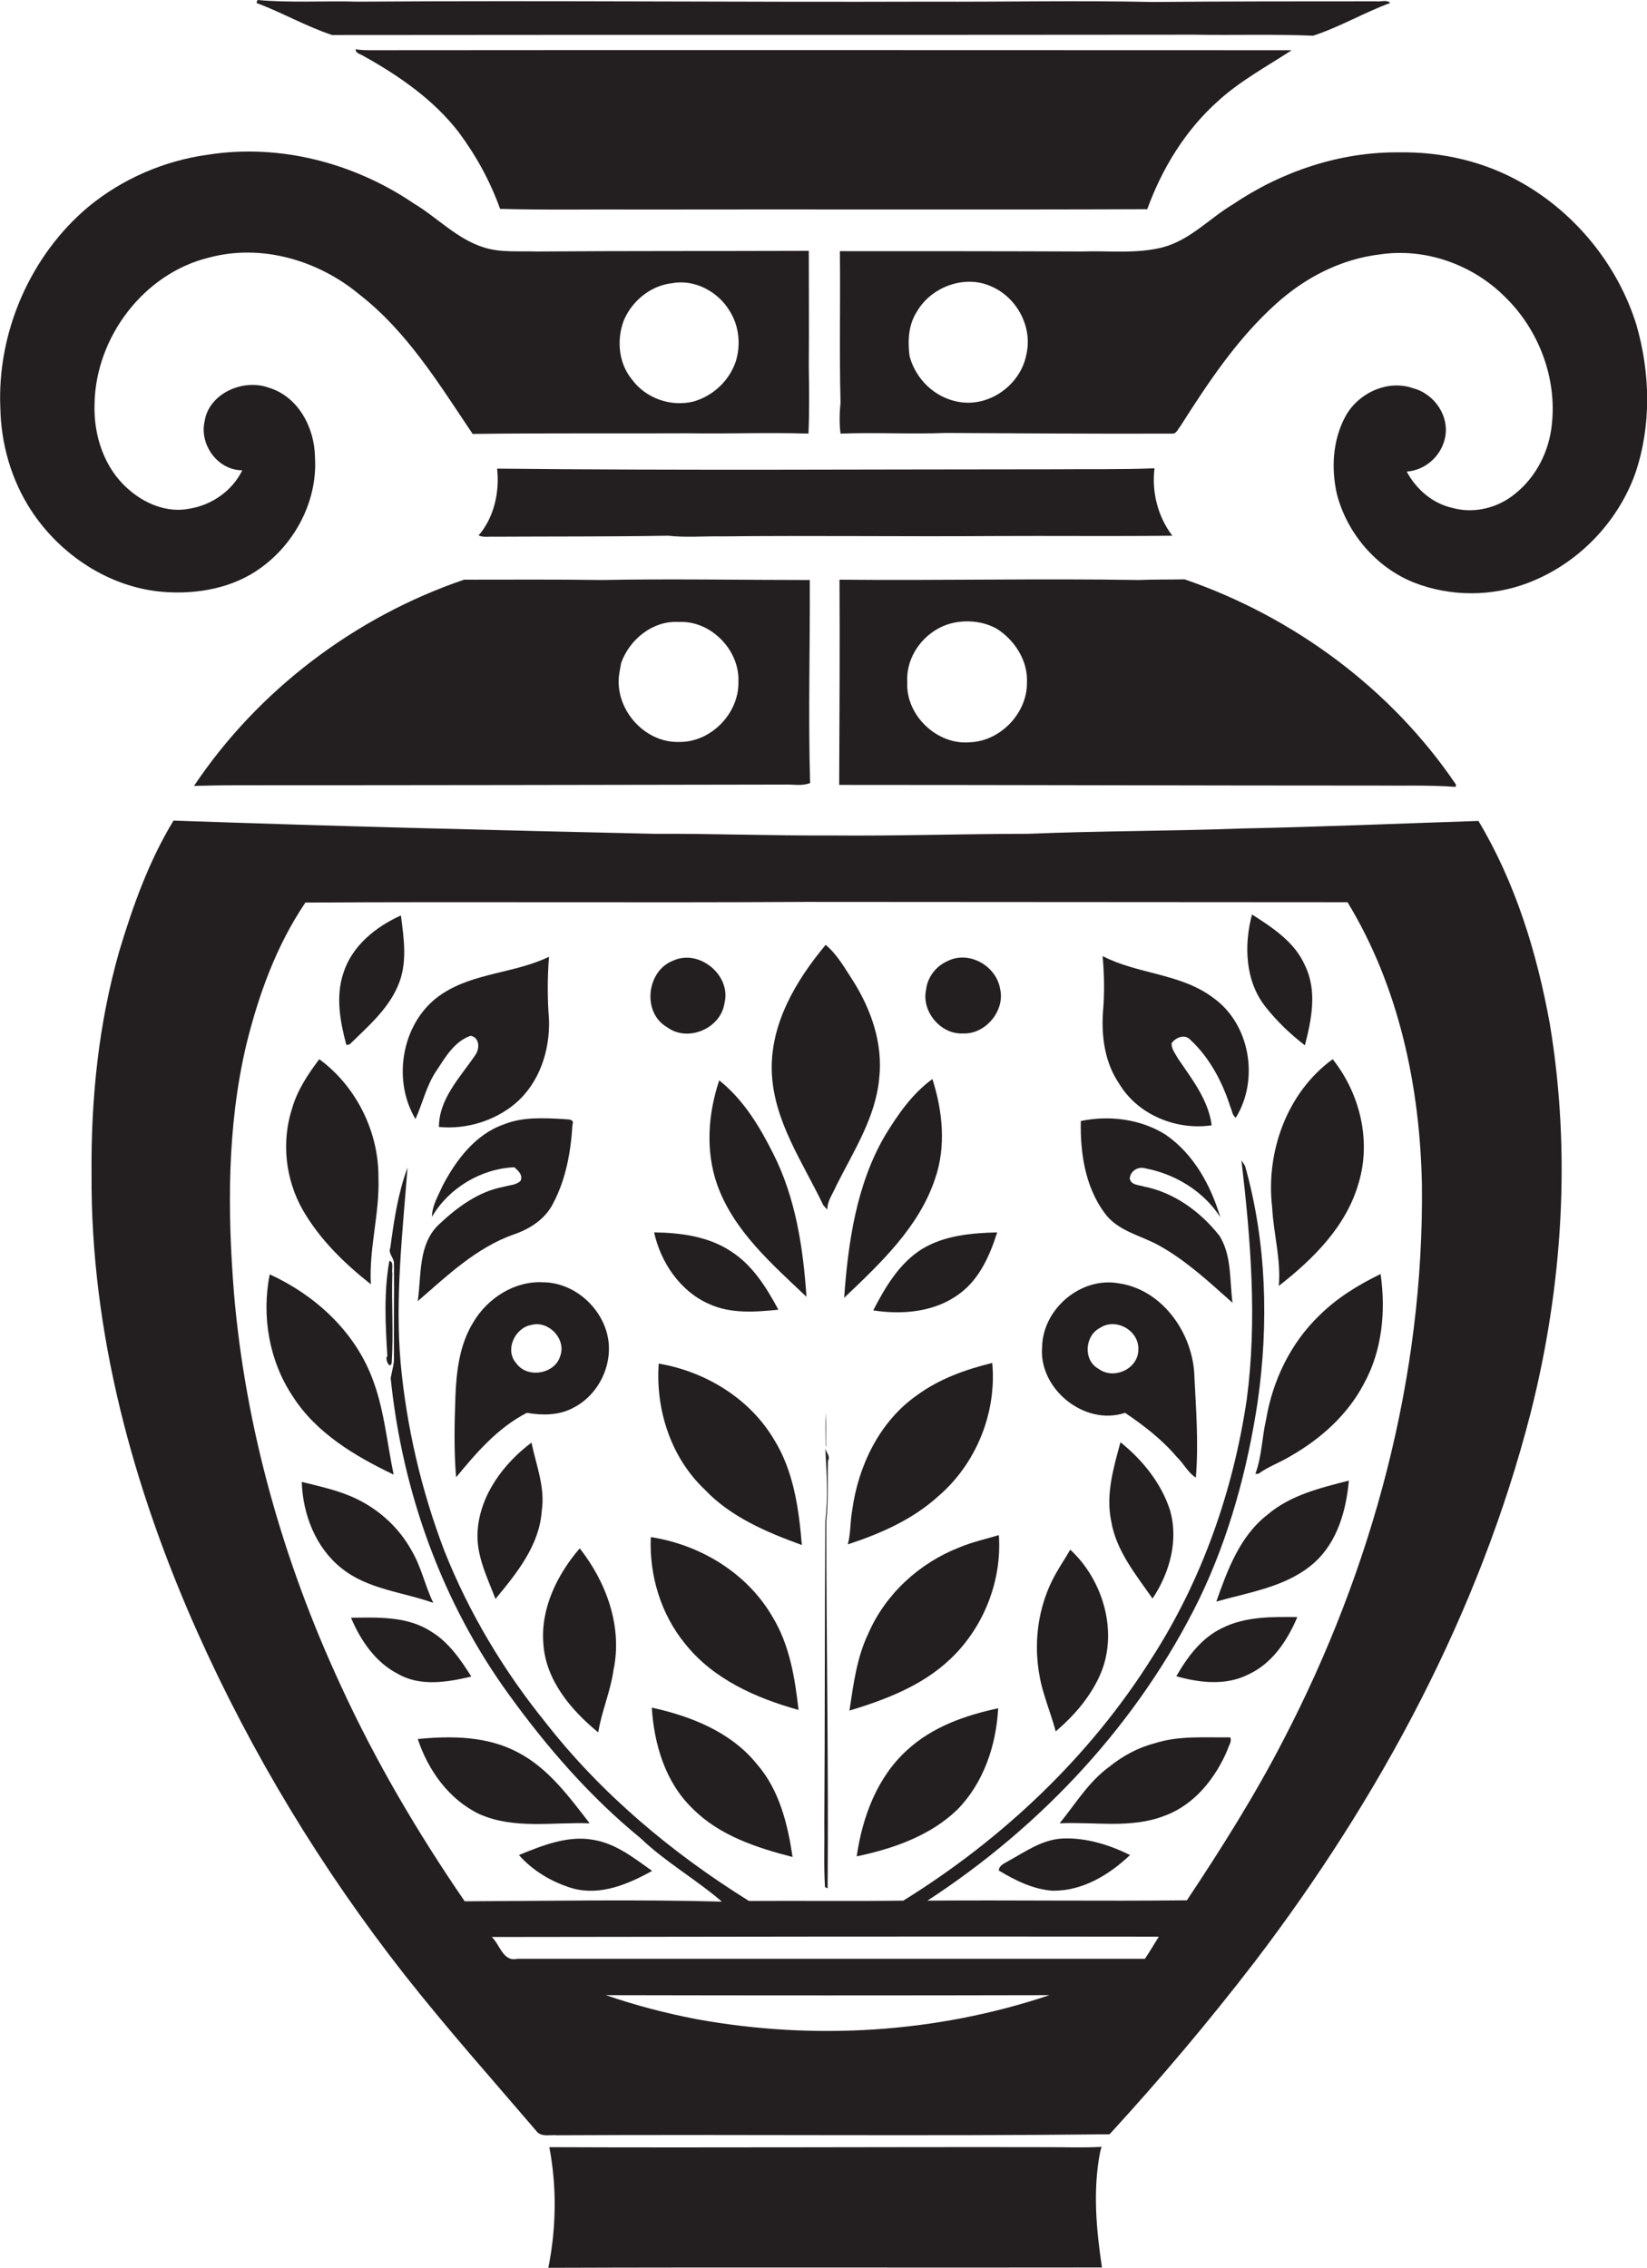
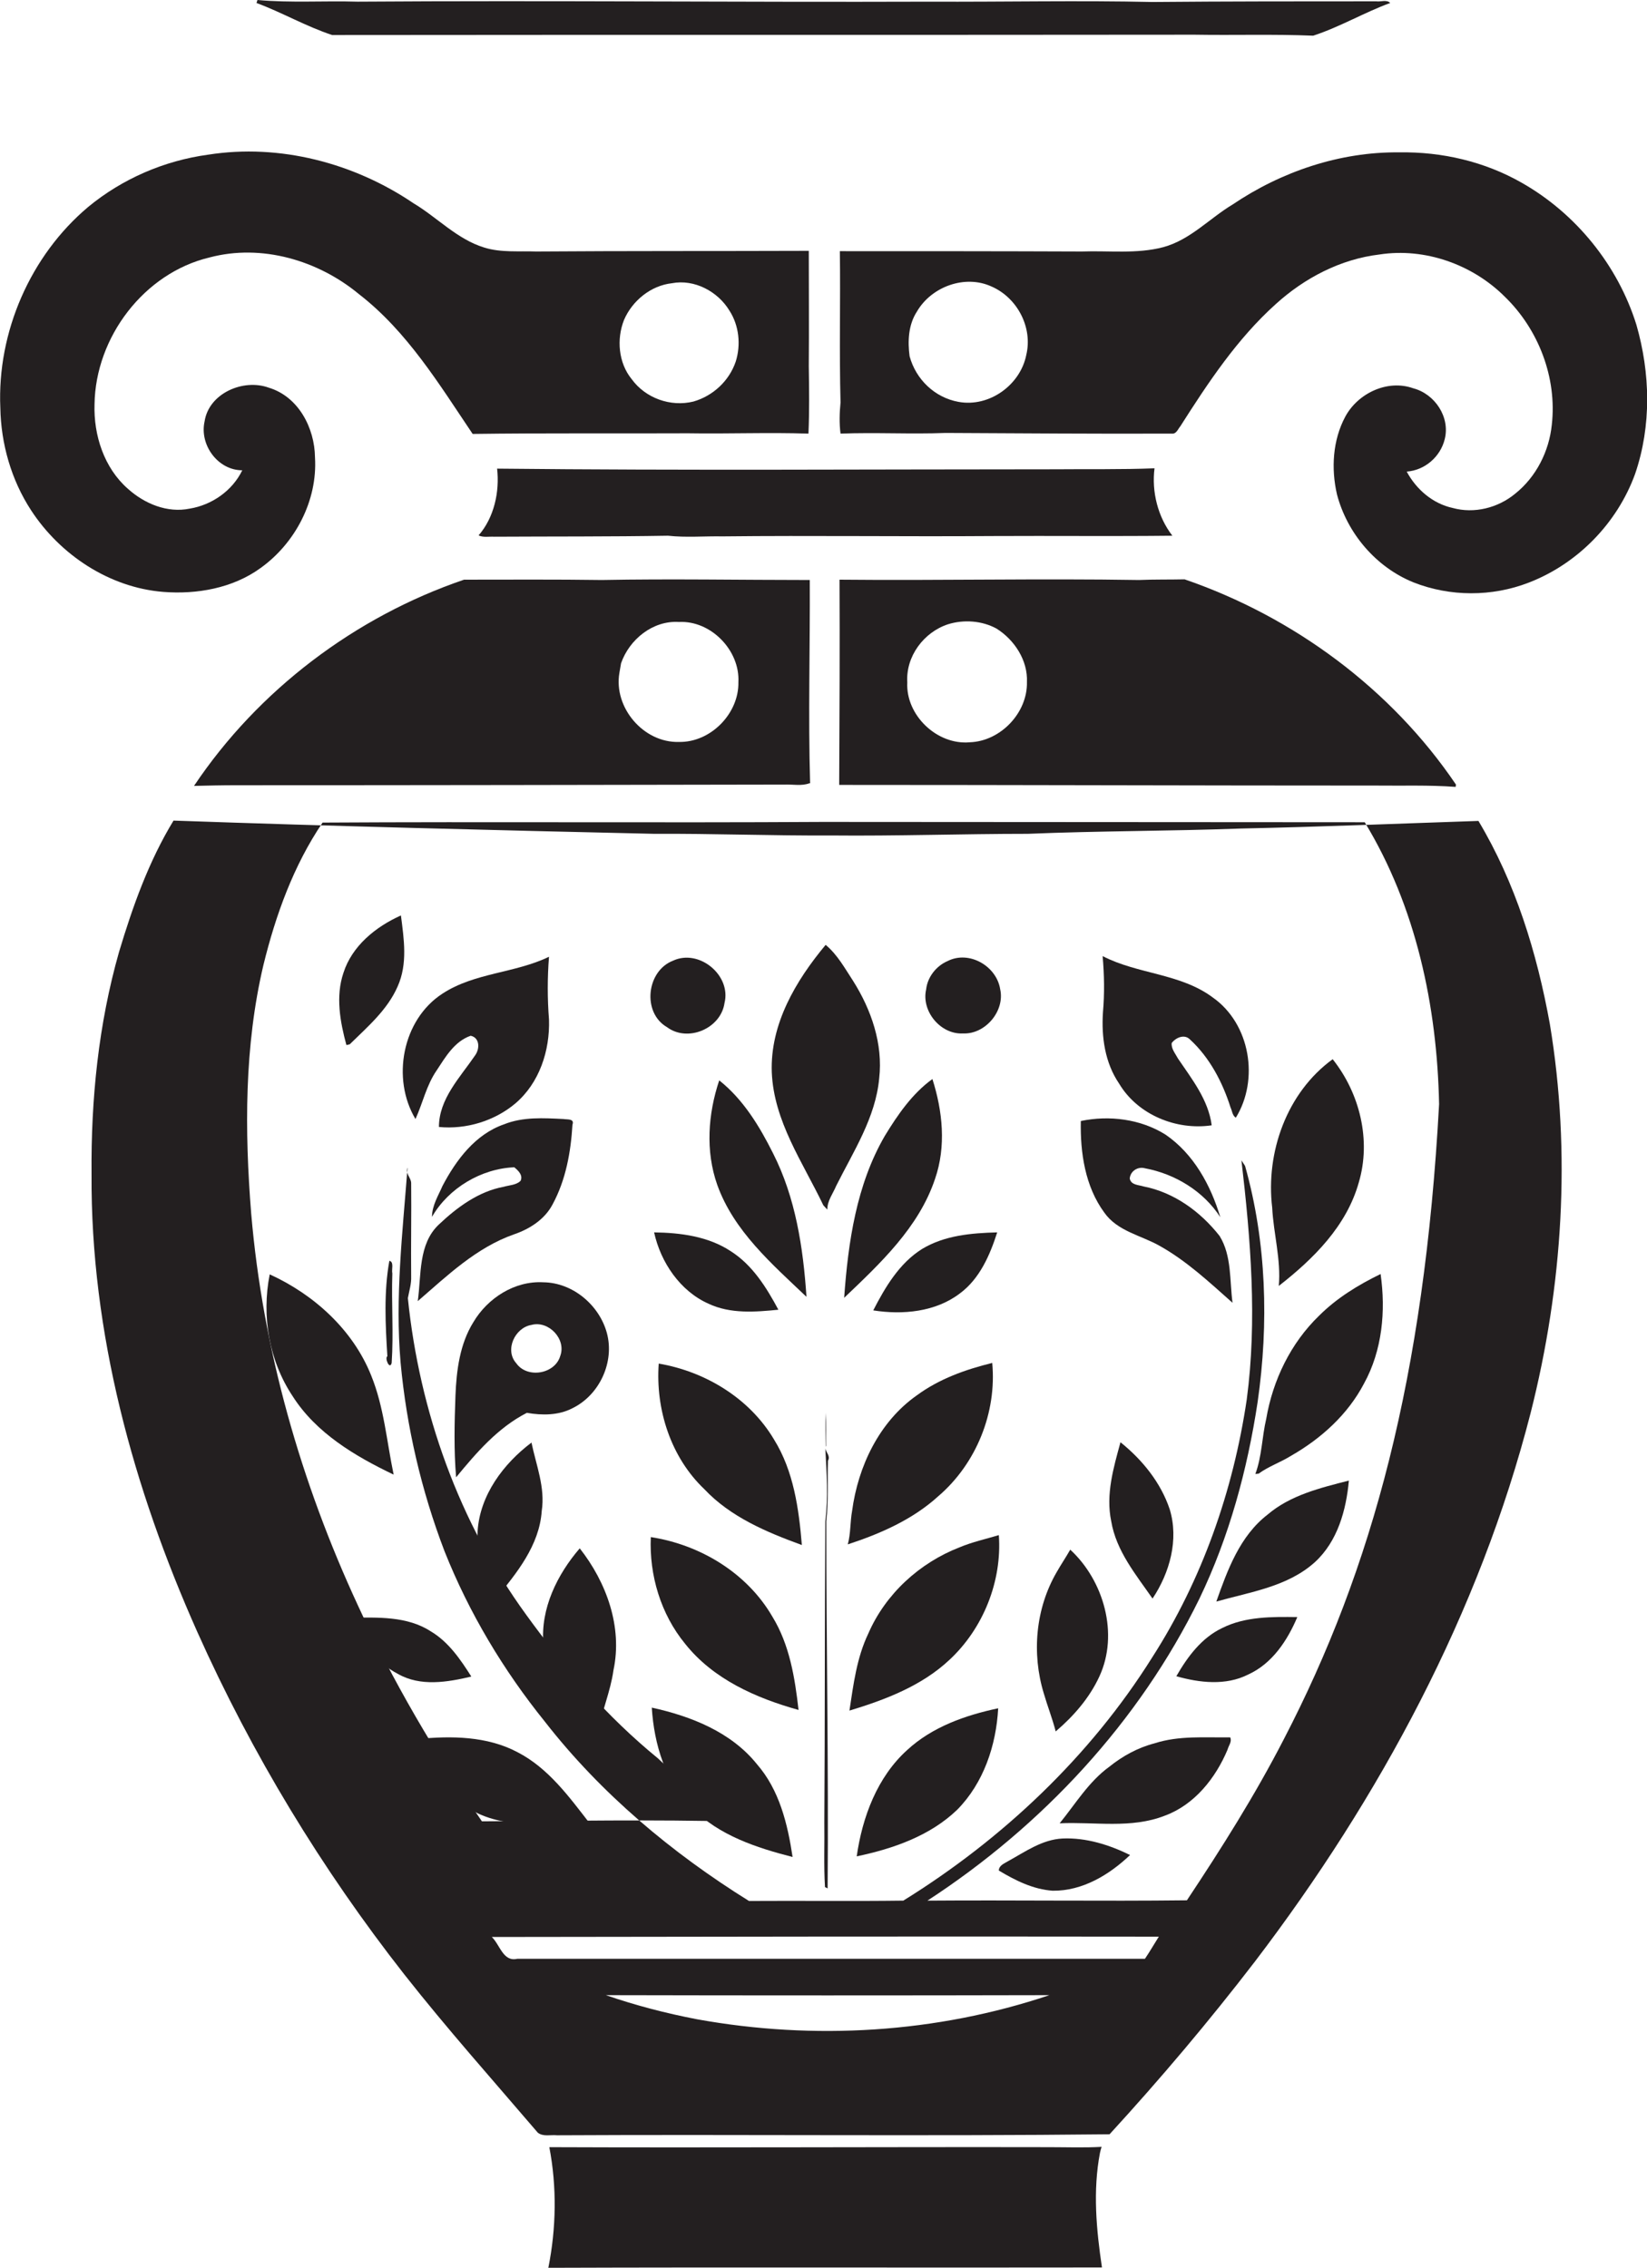
<svg xmlns="http://www.w3.org/2000/svg" version="1.1" id="Layer_1" x="0px" y="0px" viewBox="0 0 498.3 686.3" style="enable-background:new 0 0 498.3 686.3;" xml:space="preserve">
  <style type="text/css">
	.st0{fill:#231F20;}
</style>
  <g>
    <path class="st0" d="M361.4,10.5c12,0.2,23.9-0.2,35.9,0.3c8-2.6,15.4-7,23.3-9.9c-1-1.1-2.9-0.3-4.2-0.5c-22.6,0-45.1,0-67.7,0.2   c-22.4-0.5-44.9,0-67.3-0.1c-57.7,0.2-115.5-0.4-173.2,0C98.1,0.2,87.9,0.9,77.9,0c-0.1,0.2-0.2,0.7-0.3,0.9   c7.8,2.9,15,7.1,22.9,9.7C187.4,10.5,274.4,10.6,361.4,10.5z" />
-     <path class="st0" d="M112.4,15.2c-1.6,0-3.2,0-4.8-0.3c0,1.3,1.4,1.4,2.3,2c10.8,6,21.2,13.2,28.8,23c5.3,7.1,9.6,14.9,12.6,23.3   c14,0.4,28.1,0.1,42.2,0.2c51.2-0.1,102.4,0.1,153.6-0.1c4.5-12.4,11.6-24,21.5-32.8c6.7-6.1,14.7-10.4,22.2-15.3   C298,15.2,205.2,15.1,112.4,15.2z" />
    <path class="st0" d="M78.8,171.9c10.5-7.5,17.3-20.4,16.5-33.5c-0.1-8.9-5-18.4-14-21.1c-7.7-2.8-18.1,1.7-19.4,10.2   c-1.6,7.1,4,14.8,11.4,14.8c-3,6.2-9.2,10.5-15.9,11.6c-6.8,1.4-13.7-1.5-18.7-6c-7.2-6.3-10.4-16.2-10.1-25.6   c0.3-20.3,15-39.7,34.8-44.4c15.8-4.2,32.9,0.9,45.2,11.1c14.6,11.3,24.3,27.3,34.4,42.3c21.7-0.3,43.5-0.1,65.2-0.2   c12.1,0.2,24.2-0.3,36.4,0.1c0.3-6.8,0.2-13.6,0.1-20.4c0.1-11.6,0-23.2,0-34.9c-27.5,0.1-55,0-82.5,0.2   c-5.2-0.2-10.6,0.4-15.7-1.2c-8.2-2.5-14.2-9.1-21.4-13.4c-18-12.2-40.5-18.1-62.1-14.7c-13.3,1.8-26,7.3-36.3,15.8   C9.2,77.3-0.9,100.5,0.1,123.4c0.2,10.9,3.3,21.8,9.3,31c8.8,13.5,23.7,23.4,40,24.7C59.5,179.9,70.4,178,78.8,171.9z M188.8,96.8   c2.5-5.8,8.1-10.4,14.5-11.1c6.8-1.3,13.9,2.5,17.4,8.3c2.9,4.5,3.5,10.3,1.9,15.4c-2,5.9-6.9,10.4-12.8,12.1   c-6.9,1.7-14.5-1-18.7-6.8C187.1,109.8,186.5,102.6,188.8,96.8z" />
    <path class="st0" d="M495.1,98.3c-5.6-18-18.3-33.7-34.7-43c-11.2-6.4-24.1-9.4-37-9.2c-18-0.2-35.7,5.8-50.5,15.8   c-7,4.2-12.8,10.7-21,12.9c-8,2.1-16.4,1-24.6,1.3C302.9,76,278.5,76,254.1,76c0.2,15.3-0.2,30.5,0.2,45.8c-0.3,3.1-0.4,6.3,0,9.4   c10.6-0.4,21.2,0.2,31.8-0.2c22.8,0.1,45.6,0.3,68.4,0.2c1.4,0.2,1.9-1.4,2.6-2.2c8.4-13.2,17.2-26.5,28.9-37   c8.7-7.9,19.6-13.6,31.4-15c13.7-2.1,28.1,3,37.9,12.8c10.2,9.9,15.8,24.5,14.2,38.7c-0.8,8-4.7,15.8-11.1,20.9   c-5.2,4.3-12.4,6.1-18.9,4.3c-6-1.3-11-5.6-13.9-11c5.5-0.4,10.2-4.5,11.5-9.8c1.7-6.7-3-13.7-9.5-15.4c-7.8-2.8-16.8,1.5-20.6,8.6   c-3.8,7.1-4.3,15.7-2.5,23.5c3.1,11.8,11.8,22,23.1,26.6c11.1,4.4,23.8,4.4,34.9,0.1c14.8-5.7,26.8-18,32.2-32.9   C499.7,128.8,499.3,112.9,495.1,98.3z M310.5,107.4c-1.8,9.1-11.2,15.9-20.5,14.2c-7.2-1.3-12.9-6.8-14.8-13.8   c-0.6-4.5-0.4-9.5,2.2-13.5c4.4-7.6,14.6-11.3,22.6-7.6C307.8,90.1,312.5,99.1,310.5,107.4z" />
    <path class="st0" d="M319.4,142c-56.3,0-112.7,0.4-169-0.2c0.8,7-0.9,14.8-5.6,20.2c1.4,0.7,3.1,0.3,4.7,0.4   c17.5-0.1,35.1,0,52.6-0.3c5.5,0.6,11,0.1,16.5,0.2c27.3-0.3,54.5,0.1,81.8-0.1c18.1-0.1,36.2,0.1,54.3-0.1   c-4.4-5.7-6.3-13.3-5.4-20.4C339.2,142.1,329.3,141.9,319.4,142z" />
    <path class="st0" d="M253.9,237.5c54.2,0,108.3,0.2,162.5,0.2c8,0.1,16-0.2,24,0.4l0.1-0.7c-19.6-29-49.2-50.8-82.1-62.1   c-4.6,0.1-9.2,0-13.8,0.2c-30.2-0.5-60.4,0.2-90.6-0.1c0.1,20.3,0,40.7-0.1,61.1V237.5z M286.8,188.9c4.8-1.5,10.3-1.1,14.7,1.3   c5.4,3.4,9.5,9.6,9.2,16.2c0.2,9.3-8,17.9-17.3,18.2c-9.9,0.9-19.4-8.2-18.9-18.1C274,198.6,279.5,191.3,286.8,188.9z" />
-     <path class="st0" d="M447.3,248.4c-24,0.8-47.9,1.8-71.9,2.3c-21.5,0.8-43,0.7-64.4,1.6c-19.9,0-39.8,0.7-59.6,0.5   c-17.8,0.1-35.7-0.6-53.5-0.5c-48.5-1.1-97-2.3-145.4-4C45,260.6,40.1,274.4,36,288.1c-6.2,21.8-8.5,44.5-8.3,67.2   c-0.3,47.9,12.6,95,32,138.5c16.5,36.9,37.6,71.7,62.6,103.6c12.9,16.4,26.8,32,40.4,47.9c1.6,1.3,3.9,0.6,5.8,0.8   c55.7-0.3,111.5,0.3,167.2-0.3c15.4-16.8,30.1-34.2,44-52.3c37.7-49.5,67.9-105.5,83.4-166c9.7-38.3,12.3-78.6,5.8-117.7   C465,288.3,458.5,267.1,447.3,248.4z M210.9,611c-9.4-1.8-18.6-4.2-27.6-7.3c44.7,0.1,89.5,0.1,134.2,0   C283.3,615.2,246.3,617.4,210.9,611z M346.4,592.7c-63.3,0-126.6,0-189.9,0c-4.3,1-5.2-4.2-7.7-6.6c67.3-0.1,134.6-0.2,201.8-0.1   C349.2,588.2,347.9,590.5,346.4,592.7z M388.4,526.3c-8.7,16.9-18.8,32.9-29.3,48.7c-26.1,0.3-52.3-0.1-78.5,0.1   c34.7-22.6,64-54,82.3-91.4c9-18.7,14.5-39,17.6-59.5c3.4-23.7,2.7-48.3-3.8-71.4c-0.3-0.4-0.8-1.3-1.1-1.7   c2.8,24,4.8,48.4,1.6,72.4c-4.1,27.6-13.5,54.5-28.6,78c-18.8,30-45.3,55-75.3,73.6c-15.6,0.2-31.2,0-46.7,0.1   c-23.3-14.5-44.8-32.5-61.7-54.2c-12.6-15.6-23-33-30.4-51.6c-7-18.3-11.5-37.6-13.3-57.1c-1.7-19.7,0.6-39.4,2.1-59   c-2.9,7.8-4.1,16-5.2,24.2c-0.8,1.8,1.2,3.1,1.1,4.9c0.1,9.3-0.1,18.7,0,28c0.1,2.3-0.6,4.4-1,6.6c3.5,34.3,15.5,67.9,35.8,95.8   c11.5,15.9,24.5,30.9,39.8,43.4c7.5,7.2,16.7,12.4,24.6,19.2c-25.9-0.7-51.9-0.2-77.8-0.1c-14.2-20.7-27-42.4-37.5-65.3   c-17.3-37.3-28.8-77.6-32.3-118.6c-2-25-2.1-50.6,3.7-75.2c3.7-15.1,9.1-30.1,17.9-43.1c50.4-0.3,100.8,0.1,151.3-0.2   c54.7,0,109.3,0.1,164,0.1c15.5,25.5,21.9,55.6,22.5,85.3C430.9,416.7,415.2,474.7,388.4,526.3z" />
+     <path class="st0" d="M447.3,248.4c-24,0.8-47.9,1.8-71.9,2.3c-21.5,0.8-43,0.7-64.4,1.6c-19.9,0-39.8,0.7-59.6,0.5   c-17.8,0.1-35.7-0.6-53.5-0.5c-48.5-1.1-97-2.3-145.4-4C45,260.6,40.1,274.4,36,288.1c-6.2,21.8-8.5,44.5-8.3,67.2   c-0.3,47.9,12.6,95,32,138.5c16.5,36.9,37.6,71.7,62.6,103.6c12.9,16.4,26.8,32,40.4,47.9c1.6,1.3,3.9,0.6,5.8,0.8   c55.7-0.3,111.5,0.3,167.2-0.3c15.4-16.8,30.1-34.2,44-52.3c37.7-49.5,67.9-105.5,83.4-166c9.7-38.3,12.3-78.6,5.8-117.7   C465,288.3,458.5,267.1,447.3,248.4z M210.9,611c-9.4-1.8-18.6-4.2-27.6-7.3c44.7,0.1,89.5,0.1,134.2,0   C283.3,615.2,246.3,617.4,210.9,611z M346.4,592.7c-63.3,0-126.6,0-189.9,0c-4.3,1-5.2-4.2-7.7-6.6c67.3-0.1,134.6-0.2,201.8-0.1   C349.2,588.2,347.9,590.5,346.4,592.7z M388.4,526.3c-8.7,16.9-18.8,32.9-29.3,48.7c-26.1,0.3-52.3-0.1-78.5,0.1   c34.7-22.6,64-54,82.3-91.4c9-18.7,14.5-39,17.6-59.5c3.4-23.7,2.7-48.3-3.8-71.4c-0.3-0.4-0.8-1.3-1.1-1.7   c2.8,24,4.8,48.4,1.6,72.4c-4.1,27.6-13.5,54.5-28.6,78c-18.8,30-45.3,55-75.3,73.6c-15.6,0.2-31.2,0-46.7,0.1   c-23.3-14.5-44.8-32.5-61.7-54.2c-12.6-15.6-23-33-30.4-51.6c-7-18.3-11.5-37.6-13.3-57.1c-1.7-19.7,0.6-39.4,2.1-59   c-0.8,1.8,1.2,3.1,1.1,4.9c0.1,9.3-0.1,18.7,0,28c0.1,2.3-0.6,4.4-1,6.6c3.5,34.3,15.5,67.9,35.8,95.8   c11.5,15.9,24.5,30.9,39.8,43.4c7.5,7.2,16.7,12.4,24.6,19.2c-25.9-0.7-51.9-0.2-77.8-0.1c-14.2-20.7-27-42.4-37.5-65.3   c-17.3-37.3-28.8-77.6-32.3-118.6c-2-25-2.1-50.6,3.7-75.2c3.7-15.1,9.1-30.1,17.9-43.1c50.4-0.3,100.8,0.1,151.3-0.2   c54.7,0,109.3,0.1,164,0.1c15.5,25.5,21.9,55.6,22.5,85.3C430.9,416.7,415.2,474.7,388.4,526.3z" />
    <path class="st0" d="M121.3,277c-7.6,3.4-14.8,9.2-17.4,17.4c-2.4,7.1-1,14.8,0.9,21.8c0.3,0,0.8-0.2,1-0.2   c5.4-5.3,11.4-10.4,14.5-17.5C123.4,291.6,122.2,284.1,121.3,277z" />
-     <path class="st0" d="M394.8,316.3c2-7.8,3.8-16.5,0-24.2c-3.1-7.1-9.8-11.4-16-15.4c-2.5,9.3-2.1,20.3,4.2,28.1   C386.4,309.1,390.5,313,394.8,316.3z" />
    <path class="st0" d="M366.9,301.8c-9.8-7.3-22.7-7-33.3-12.5c0.5,5.7,0.6,11.3,0.1,17c-0.5,7.5,0.6,15.3,4.9,21.6   c5.6,9.4,17.3,14.2,28,12.6c-1-7.7-6-14-10.2-20.2c-0.8-1.5-2.1-3-1.9-4.7c1.2-1.6,3.8-2.8,5.5-1.1c6,5.5,9.9,13,12.3,20.6   c0.5,1,0.5,2.4,1.6,3.1C381,326.7,378.3,309.8,366.9,301.8z" />
    <path class="st0" d="M142.4,313.4c2.8,0.6,2.8,4,1.3,6c-4.5,6.6-10.9,13.1-10.9,21.6c8.2,0.8,16.8-1.8,23.1-7.1   c7.3-6.2,10.5-16,10.2-25.4c-0.5-6.3-0.5-12.7,0-19c-10.3,5-22.6,4.8-32.3,11.2c-12.1,7.9-15.4,25.7-8.1,37.9   c2.2-4.8,3.3-10.2,6.4-14.7C134.8,319.8,137.5,315.1,142.4,313.4z" />
    <path class="st0" d="M201.8,310.8c6.3,4.7,16.3,0.4,17.4-7.3c2.1-8.4-7.7-16.5-15.6-12.8C195.6,293.8,194.2,306.4,201.8,310.8z" />
    <path class="st0" d="M286.7,290.8c-3.5,1.5-6.1,4.9-6.5,8.6c-1.5,6.6,4.4,13.7,11.2,13.3c6.7,0.3,12.7-6.8,11.2-13.4   C301.5,292.3,293.2,287.5,286.7,290.8z" />
-     <path class="st0" d="M112.2,388.6c-0.6-10.9,2.7-21.5,2.3-32.3c0.1-13.8-6.7-27.6-17.9-35.8c-3.4,4.5-6.6,9.3-8.2,14.8   c-3.3,10.1-2.1,21.5,3.2,30.8C96.7,375,104.2,382.3,112.2,388.6z" />
    <path class="st0" d="M384.9,365.4c0.4,7.9,2.7,15.7,2,23.7c10.5-8.2,20.5-18.1,24.2-31.3c3.8-12.8,0.3-27-7.9-37.3   C389.3,330.6,382.9,348.7,384.9,365.4z" />
    <path class="st0" d="M282.9,356.7c3.4-9.8,2.3-20.5-0.8-30.2c-6.1,4.4-10.5,10.8-14.4,17.2c-8.6,14.8-11.1,32.2-12.3,49   C266.3,382.3,278,371.4,282.9,356.7z" />
    <path class="st0" d="M217.6,326.9c-3.4,10.2-4.2,21.4-0.6,31.6c5,14,16.6,24,27,33.9c-1-14.9-3.3-30-10.1-43.4   C229.8,340.8,224.9,332.7,217.6,326.9z" />
    <path class="st0" d="M167.2,364.4c4-7.4,5.5-15.8,6-24.1c0.7-1.9-1.7-1.5-2.7-1.7c-6-0.3-12.3-0.7-18,1.6   c-8.7,3-14.5,10.8-18.6,18.6c-1.3,3-3.2,6-3.2,9.4c5-8.7,14.9-14.6,24.9-15c1.2,1,2.7,2.4,1.9,4.1c-1.3,1.3-3.4,1.3-5.1,1.8   c-7.6,1.4-14.1,6.2-19.6,11.4c-6.3,5.9-5.3,15.3-6.4,23.2c8.9-7.7,17.7-16.2,29.1-20.2C160.2,371.9,164.8,369,167.2,364.4z" />
    <path class="st0" d="M346,359c-1.6-0.5-3.8-0.4-4.2-2.4c0.2-2.3,2.5-3.7,4.6-3.1c9.1,1.7,17.7,6.9,22.8,14.8   c-2.9-9.7-8.1-19.2-16.6-25c-7.5-4.7-17-5.9-25.6-4.1c-0.2,9.6,1.3,19.8,7.1,27.7c4,5.7,11.2,6.9,16.8,10.1c8.2,4.6,15,11,22,17.2   c-0.9-6.7-0.2-14.2-3.9-20.2C363.2,366.6,355.2,360.8,346,359z" />
    <path class="st0" d="M214.4,394.5c6.6,3.1,14.1,2.5,21.1,1.8c-3.6-6.7-7.8-13.5-14.4-17.7c-6.8-4.5-15.2-5.6-23.2-5.7   C199.9,382,205.8,390.7,214.4,394.5z" />
    <path class="st0" d="M264.2,396.5c8.9,1.4,18.9,0.5,26.3-5.2c5.9-4.4,9-11.5,11.2-18.4c-7.8,0.2-15.9,0.9-22.7,5   C272.1,382.2,267.8,389.5,264.2,396.5z" />
    <path class="st0" d="M117.2,410.4c-0.9,0.4,0.7,4.3,1.3,2c0.6-9-0.1-18.1,0.2-27.1c-0.3-1.1,0.6-3.5-0.9-3.8   C116.1,390.9,116.6,400.8,117.2,410.4z" />
    <path class="st0" d="M81.6,385.6c-2.5,12.6-0.2,26.1,6.9,36.8c7.1,11.2,18.9,18.2,30.6,23.8c-2.1-10-2.9-20.4-6.8-30   C106.8,402.4,95,391.7,81.6,385.6z" />
    <path class="st0" d="M399.1,398.1c-8.6,8.3-14,19.5-16,31.2c-1.3,5.5-1.3,11.4-3.3,16.7c0.3,0,0.8-0.1,1-0.1c3-2.2,6.6-3.4,9.8-5.4   c9.1-5.2,17.2-12.5,22.1-21.9c5.5-10,6.6-21.9,5-33.1C410.9,388.8,404.4,392.8,399.1,398.1z" />
    <path class="st0" d="M159.4,427.5c4.6,0.8,9.6,0.8,13.8-1.4c8.2-4,12.8-14,10.4-22.8c-2.3-8.4-10.3-15.2-19.2-15.3   c-8.7-0.5-16.9,4.8-21.2,12.1c-4.1,6.6-5.1,14.6-5.4,22.2c-0.3,8.2-0.5,16.5,0.2,24.7C144.1,439.6,150.6,432,159.4,427.5z    M160.8,400.9c5.2-1.4,10.6,4.3,8.7,9.4c-1.6,5.5-10,6.9-13.3,2.2C152.6,408.5,155.8,401.7,160.8,400.9z" />
-     <path class="st0" d="M338.4,388.3c-11.4-2-22.8,7.7-23.1,19.1c-1.2,12.8,12.8,24.2,25.1,20.1c5.6,3.8,11.1,8,15.6,13.3   c2.1,2,3.5,4.9,5.8,6.3c0.9-10.6,0-21.3-0.5-31.9C360.4,402.7,351.3,390.1,338.4,388.3z M332.4,414.2c-4.7-2.5-4.3-10,0.4-12.4   c4.8-3.2,11.9,0.8,11.6,6.6C344.4,414.2,337,417.6,332.4,414.2z" />
    <path class="st0" d="M300.2,412.4c-8.1,2-16,4.8-22.8,9.8c-11.4,8-17.8,21.5-19.6,35c-0.6,3.3-0.4,6.8-1.3,10.1   c9.8-3.2,19.6-7.5,27.3-14.5C295.4,442.9,301.6,427.4,300.2,412.4z" />
    <path class="st0" d="M199.3,412.6c-1,13.8,3.6,28.3,13.8,38c7.9,8.4,18.8,13,29.5,16.9c-0.9-11-2.5-22.4-8.4-31.9   C226.8,423.1,213.4,415,199.3,412.6z" />
    <path class="st0" d="M249.7,460.3c-0.2,30.3-0.1,60.7-0.3,91c0.1,6.5-0.2,13.1,0.2,19.7l0.8,0.4c0.3-37-0.4-74-0.4-111.1   c0.7-6.1,0.3-12.2,0.5-18.3c0.8-1.4-0.5-2.4-0.8-3.7C250.1,445.7,250.6,453,249.7,460.3z" />
    <path class="st0" d="M249.9,427.5c-0.2,3.5-0.1,6.9,0,10.4c0-0.1,0-0.3,0.1-0.4C249.9,434.1,250,430.8,249.9,427.5z" />
    <path class="st0" d="M144.5,463.3c-0.5,7.3,2.9,13.9,5.4,20.5c6.4-7.7,13.3-16.2,14-26.6c1.1-7.1-1.7-13.9-3.1-20.7   C152.3,442.9,145.2,452.4,144.5,463.3z" />
    <path class="st0" d="M339,436.4c-2.1,7.7-4.5,15.8-2.8,23.9c1.5,9,7.5,16.2,12.5,23.4c5.2-7.8,8-17.8,5.2-27   C351.2,448.6,345.6,441.7,339,436.4z" />
-     <path class="st0" d="M108,453.6c-5.3-2.6-11.1-3.8-16.7-5.2c0.3,9.8,4.2,19.9,12,26.1c7.9,6.4,18.5,7.2,27.8,10.5   c-2.5-5.1-3.6-10.8-6.5-15.7C120.9,462.5,115,457,108,453.6z" />
    <path class="st0" d="M368,484.6c10.3-2.9,21.6-4.5,29.8-11.9c6.9-6.3,9.5-15.8,10.3-24.7c-8.6,2.2-17.7,4.4-24.6,10.3   C375.1,464.8,371.4,475,368,484.6z" />
    <path class="st0" d="M290.3,468.2c-12.1,4.7-22.4,14.1-27.6,26.1c-3.5,7.3-4.5,15.4-5.7,23.3c10.9-3.3,21.9-7.5,30.3-15.4   c10.2-9.5,15.9-23.8,14.9-37.7C298.2,465.7,294.1,466.6,290.3,468.2z" />
    <path class="st0" d="M196.9,465.1c-0.5,11.5,3,23.3,10.4,32.3c8.5,10.7,21.4,16.4,34.3,20c-1.1-9.7-2.7-19.7-7.9-28.2   C226,475.9,211.8,467.4,196.9,465.1z" />
    <path class="st0" d="M164.4,497.4c0.7,11,8.4,20.1,16.6,26.8c1-6.4,3.7-12.3,4.6-18.8c2.8-13.1-2.1-26.6-10.2-36.9   C168.6,476.4,163.5,486.7,164.4,497.4z" />
    <path class="st0" d="M323.8,468.9c-1.3,2.3-2.8,4.5-4.1,6.8c-6.4,11-7.6,24.6-3.9,36.7c1.1,3.8,2.6,7.6,3.6,11.5   c5.4-4.6,10.2-10.1,13.2-16.6C338.6,494.4,333.9,478.2,323.8,468.9z" />
    <path class="st0" d="M106.2,489.5c2.9,6.9,7.4,13.5,14.2,17c6.8,3.9,15,2.5,22.2,0.8c-3.3-5.2-6.9-10.5-12.3-13.7   C123.2,489,114.3,489.4,106.2,489.5z" />
    <path class="st0" d="M369.8,492.6c-6.3,3-10.5,8.7-13.9,14.6c7,2,15,2.9,21.7-0.5c7.3-3.3,11.9-10.3,14.9-17.4   C384.9,489.2,376.8,489.1,369.8,492.6z" />
    <path class="st0" d="M197.2,516.7c0.7,11.1,4.1,22.6,12.3,30.5c8.1,8.2,19.4,11.9,30.3,14.7c-1.5-10-4-20.3-10.8-28.1   C221.2,524.1,209.1,519.3,197.2,516.7z" />
    <path class="st0" d="M259.2,561.7c11-2.3,22.2-6.2,30.4-14.1c8-8.1,11.8-19.5,12.4-30.7c-9.9,2.1-19.9,5.6-27.5,12.6   C265.4,537.7,260.9,549.8,259.2,561.7z" />
    <path class="st0" d="M126.4,526.2c3.1,9.4,9.4,18.3,18.6,22.7c10.5,4.7,22.3,2.4,33.4,2.8c-6.2-8-12.5-16.7-21.8-21.5   C147.4,525.3,136.5,525.2,126.4,526.2z" />
    <path class="st0" d="M349.3,527.5c-5,1.3-9.6,3.8-13.7,7.1c-6.2,4.5-10.2,11.2-15,17.1c10.6-0.5,21.6,1.7,31.8-2.3   c9-3.3,15.4-11.4,19-20c0.3-1.2,1.4-2.4,0.8-3.7C364.6,525.8,356.7,525.1,349.3,527.5z" />
    <path class="st0" d="M157,561.3c4.3,4.9,10.2,8.3,16.3,10.1c8.4,2.3,16.8-1.3,24-5.3c-5.5-3.9-11-8.3-17.8-9.4   C171.8,555.3,164.1,558.4,157,561.3z" />
    <path class="st0" d="M305.1,563.1c-1.1,0.7-2.9,1.3-2.9,2.9c5,3,10.4,5.7,16.3,6.1c9,0.1,17.1-4.8,23.4-10.8   c-6.3-3.1-13.3-5.3-20.4-5C315.3,556.6,310.2,560.3,305.1,563.1z" />
    <path class="st0" d="M332.8,651.4c0.1-0.4,0.3-1.3,0.5-1.8c-5.3,0.3-10.5,0.1-15.8,0.1c-50.4-0.1-100.9,0.2-151.3,0   c2.3,12,2.1,24.5-0.3,36.5c55.9-0.2,111.7,0,167.5-0.1C331.7,674.7,330.6,662.9,332.8,651.4z" />
    <path class="st0" d="M245,175.5c-21,0-41.9-0.4-62.9,0c-13.9-0.2-27.8-0.1-41.7-0.1c-32.9,11.2-62.3,33.4-81.7,62.4   c4.2-0.1,8.5-0.2,12.7-0.2c55.3,0,110.6-0.1,166-0.2c2.5-0.1,5.1,0.5,7.5-0.4h0.2C244.5,216.7,245.1,196.1,245,175.5z M205.4,224.5   c-10.7,0.3-19.8-10.4-18-20.9c0.1-0.7,0.4-2.2,0.5-2.9c2.5-7.2,9.6-13,17.5-12.5c9.7-0.5,18.5,8.6,18,18.2   C223.6,215.9,215,224.7,205.4,224.5z" />
    <path class="st0" d="M258.1,296.8c-2.5-3.8-4.7-7.9-8.3-10.9c-9,10.8-16.8,23.9-16.3,38.5c0.6,14.9,9.4,27.3,15.6,40.3   c0.3,0.3,0.9,1,1.2,1.3c0-2.7,1.7-4.8,2.7-7.2c5.2-10.4,11.9-20.6,13-32.5C267.2,315.9,263.6,305.5,258.1,296.8z" />
  </g>
</svg>